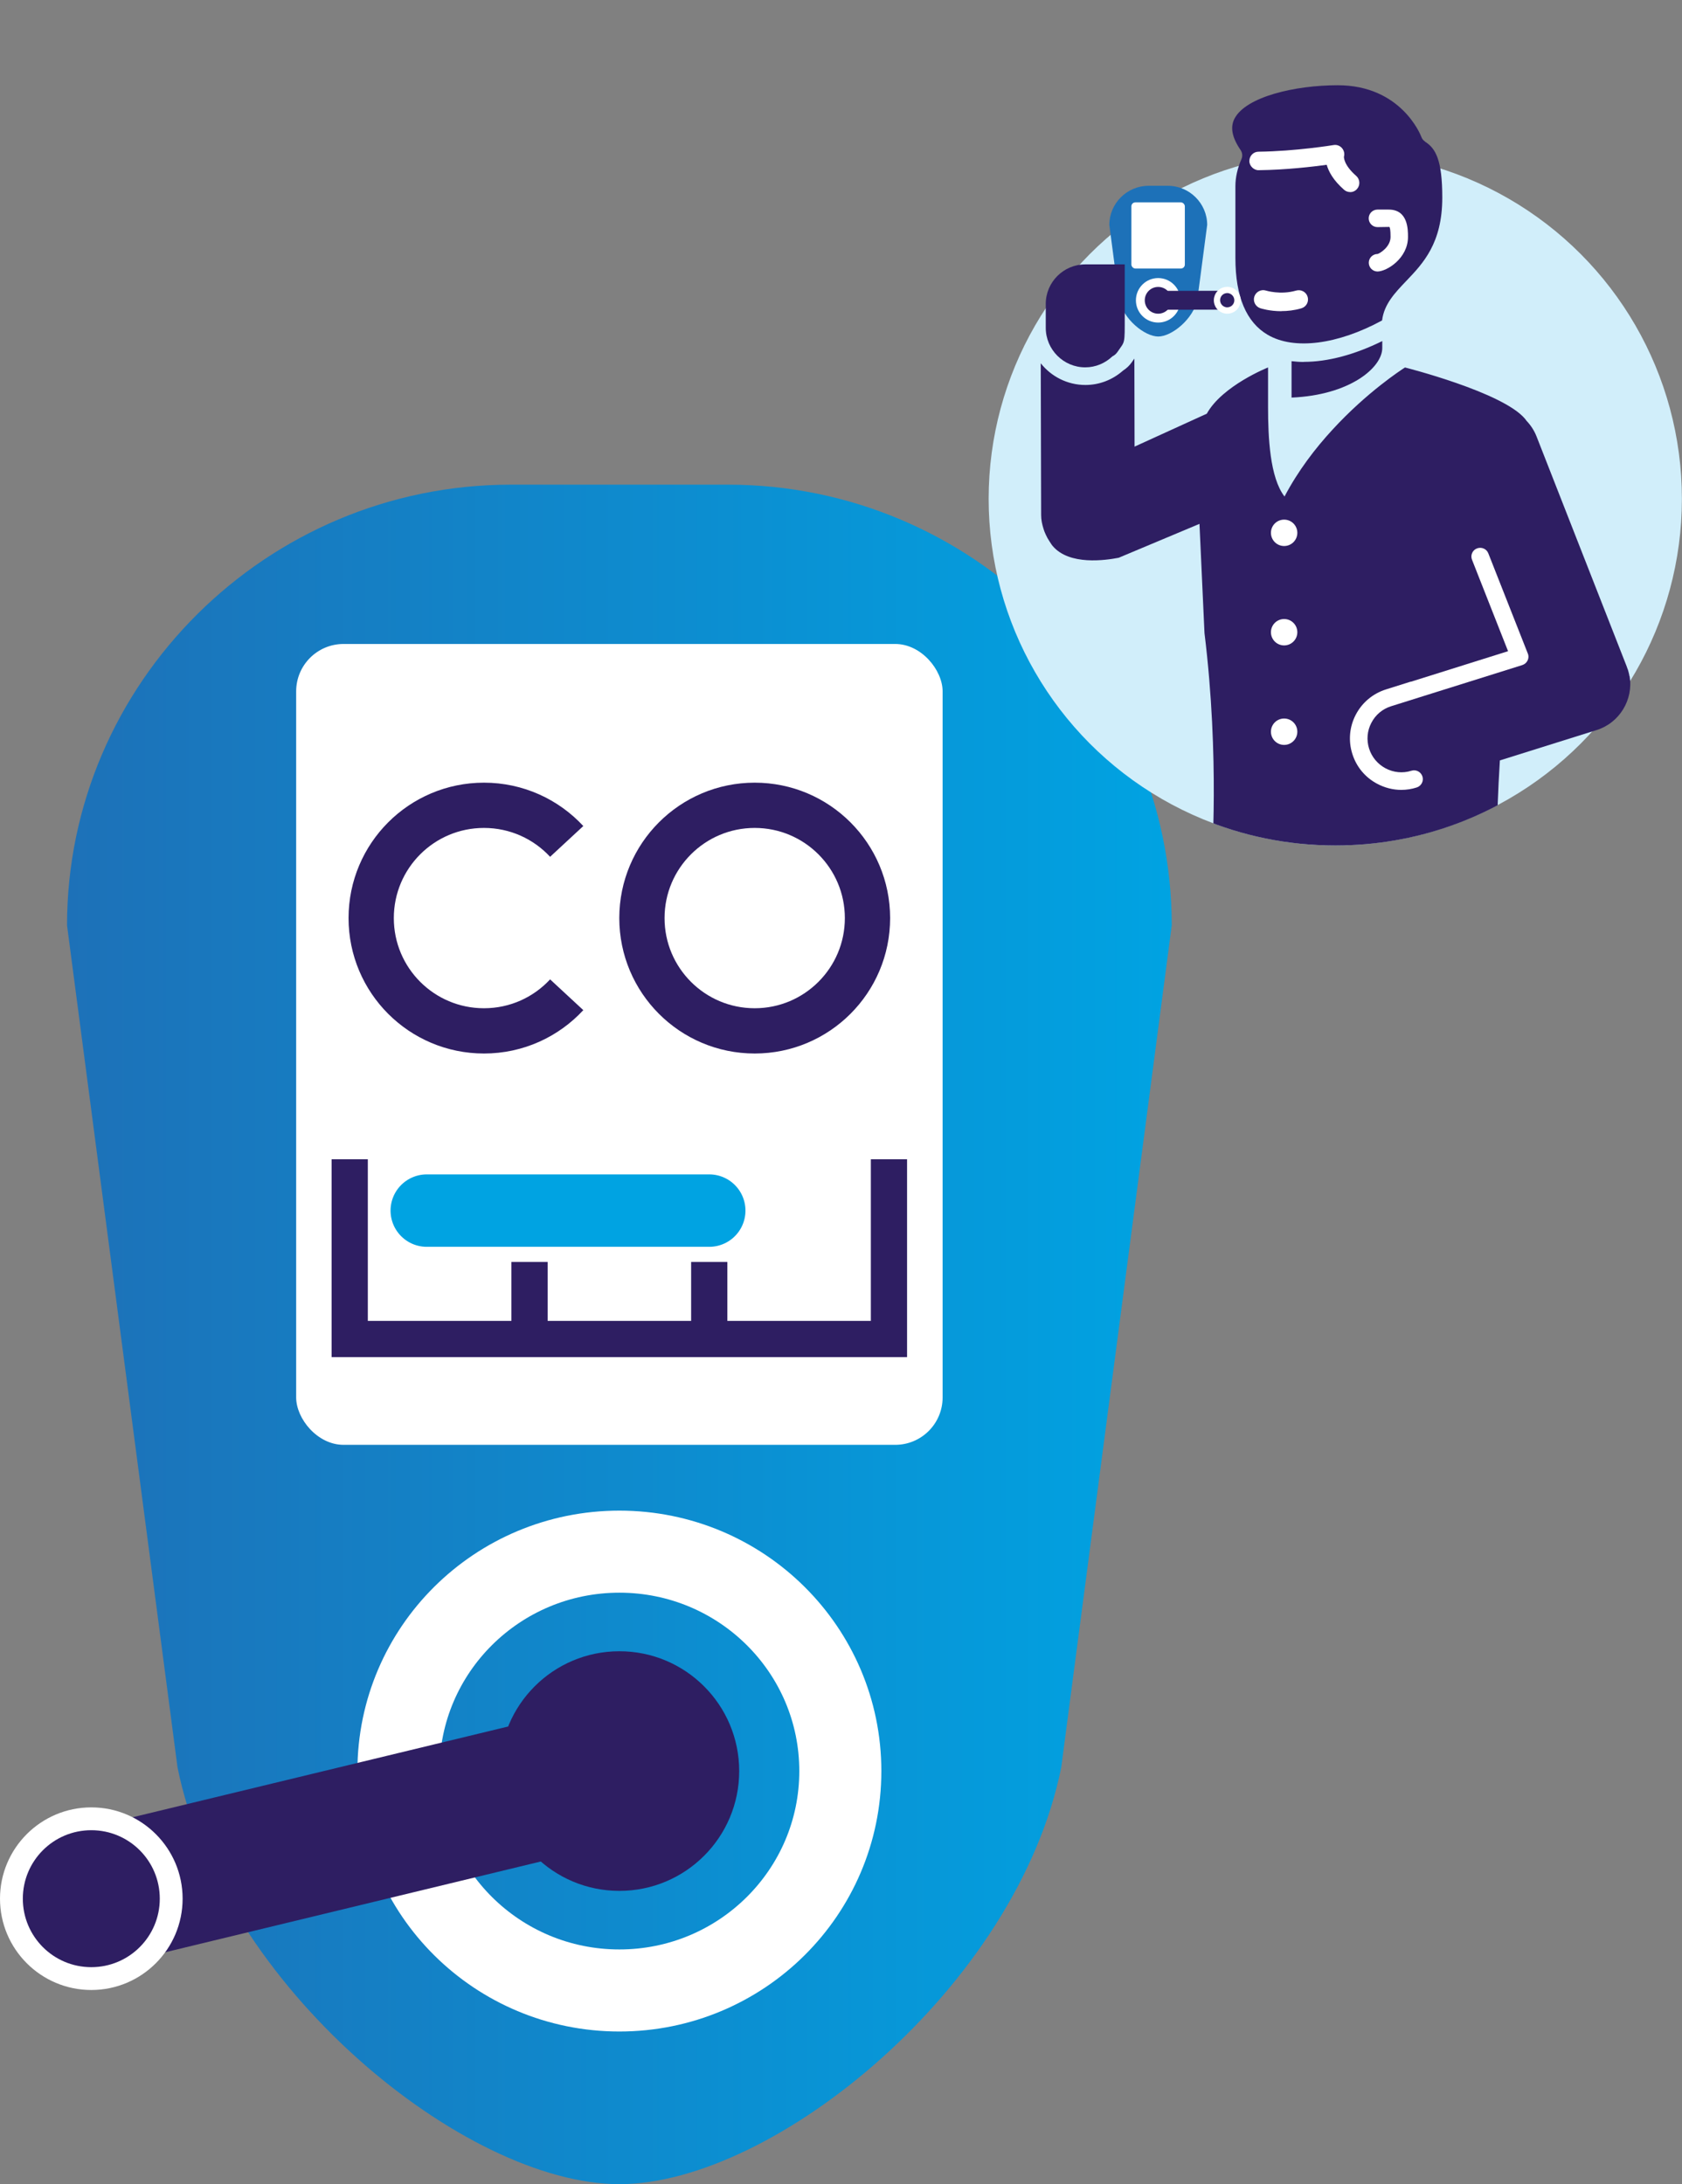
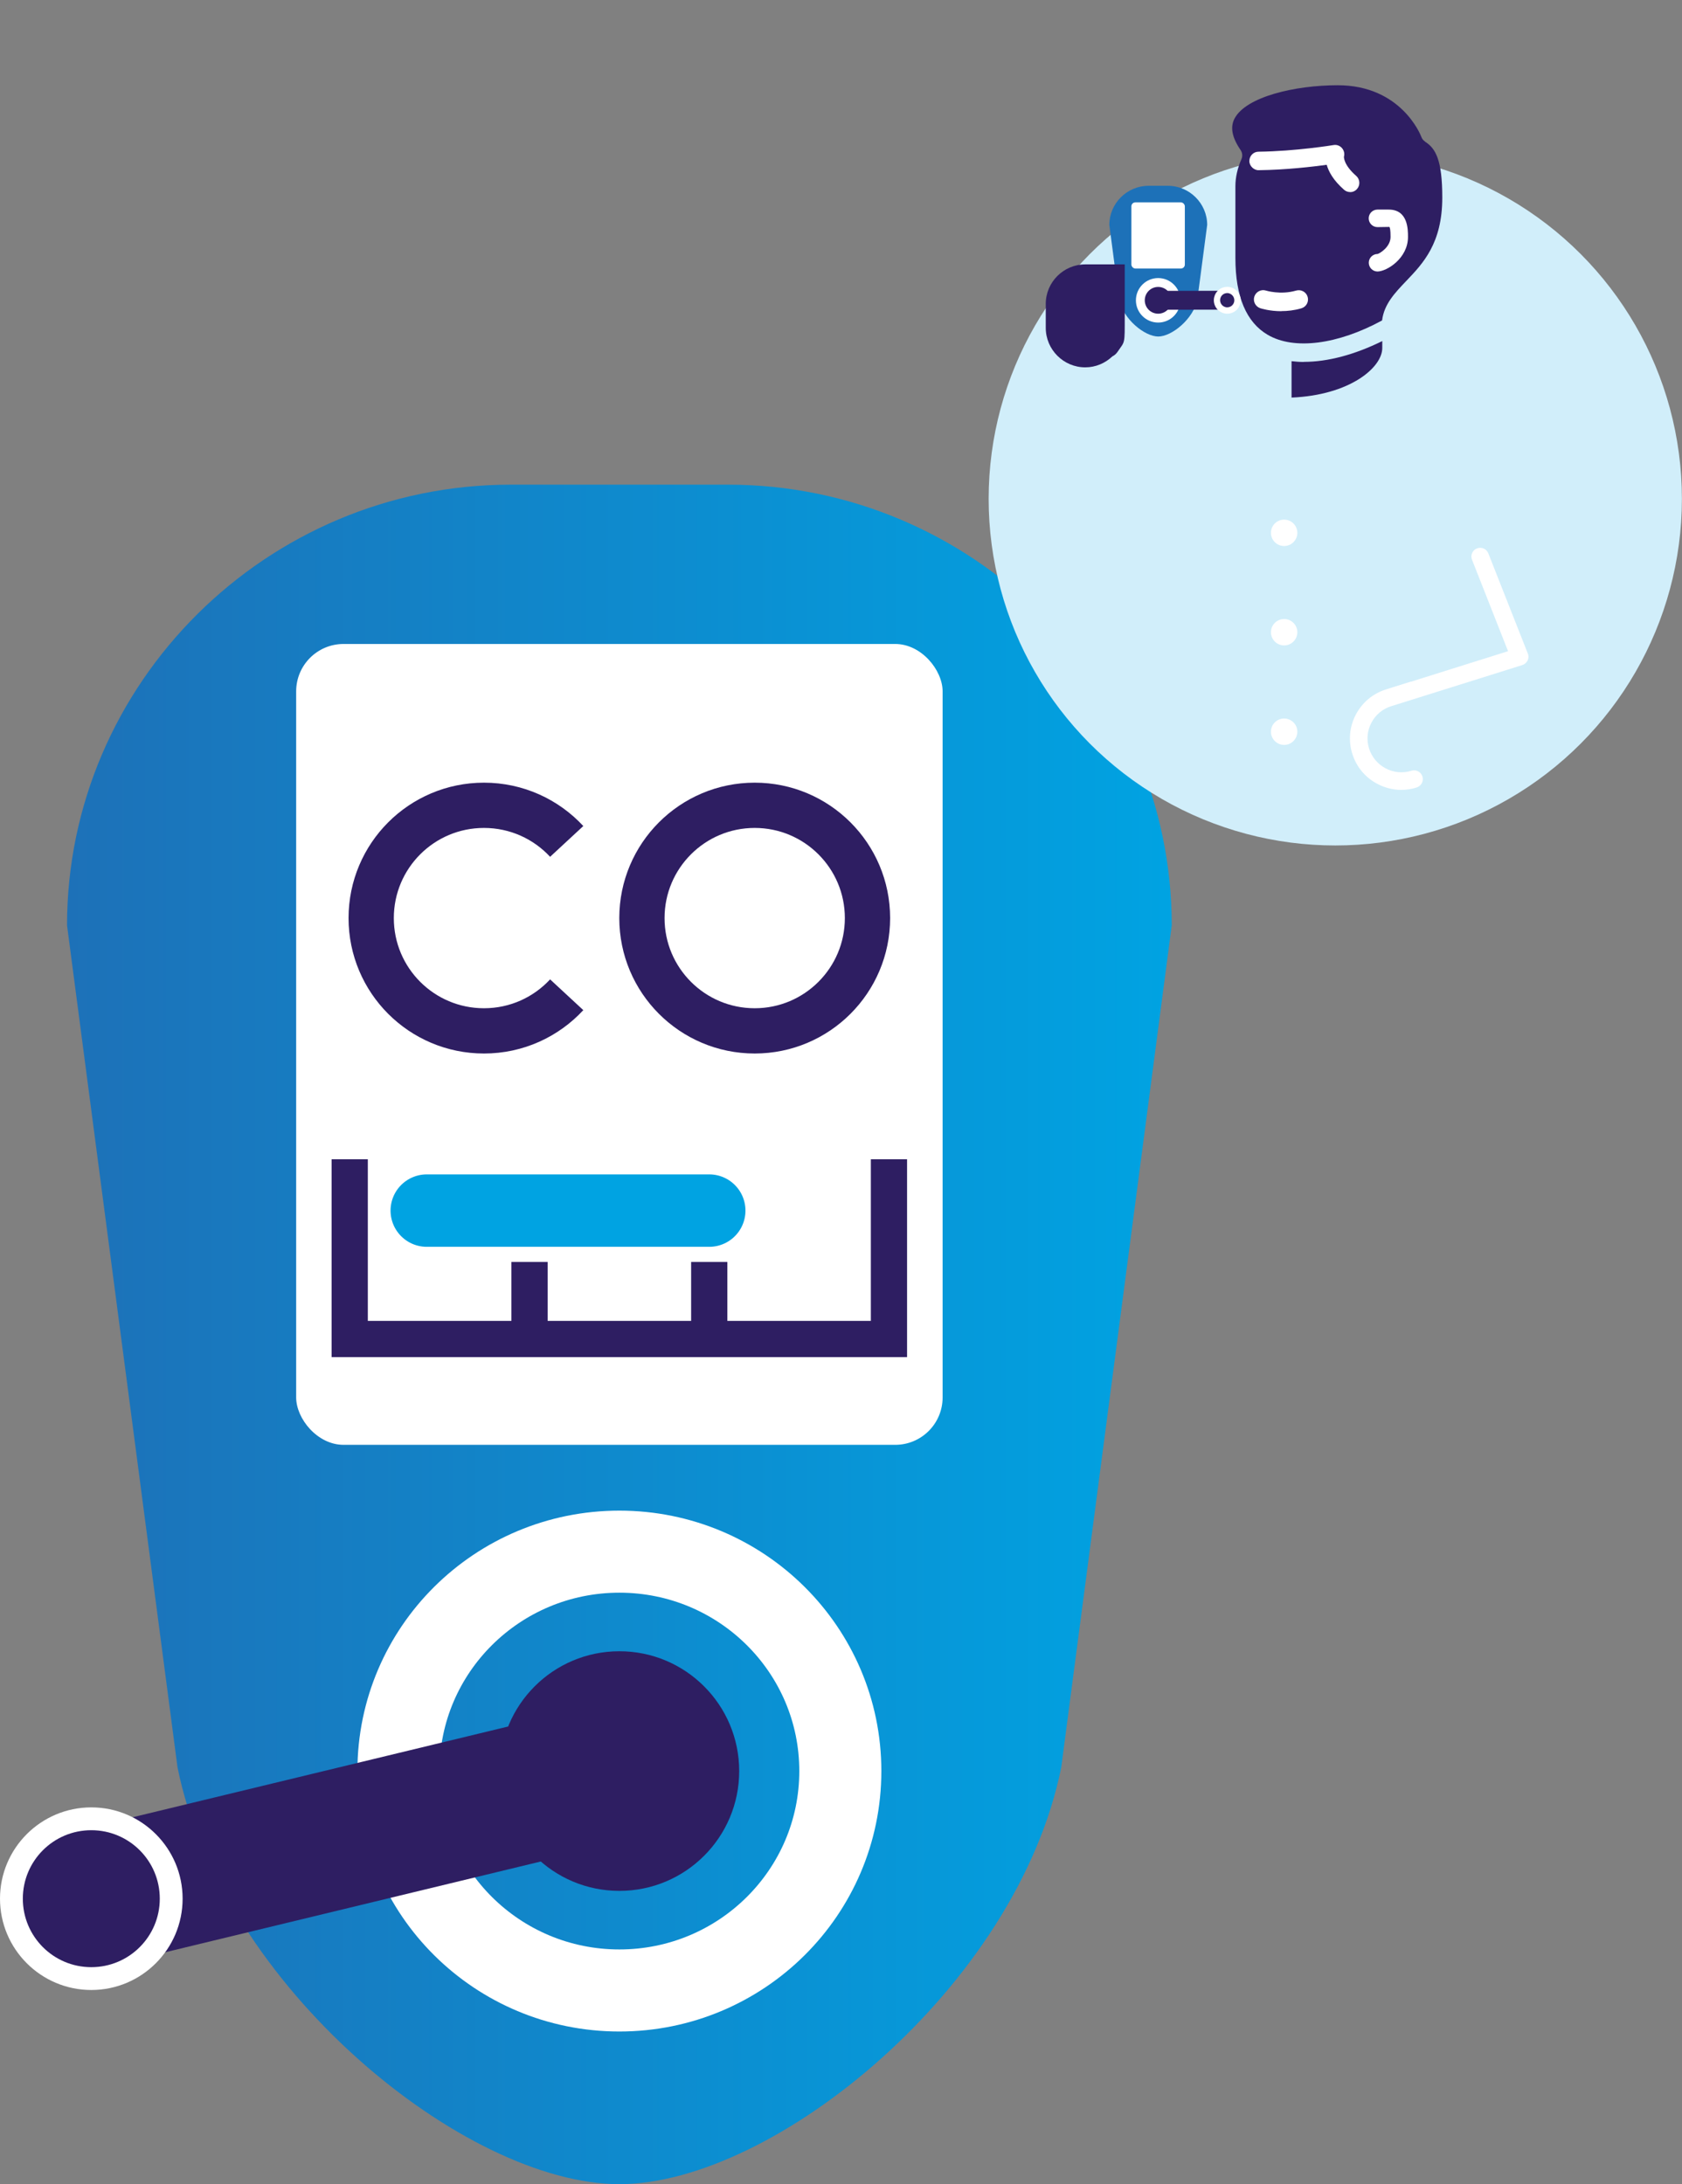
<svg xmlns="http://www.w3.org/2000/svg" id="Laag_2" viewBox="0 0 174.64 226.77">
  <rect x="0" y="0" width="174.64" height="226.77" fill="#808080" stroke="none" />
  <defs>
    <style>.cls-1,.cls-2,.cls-3,.cls-4,.cls-5,.cls-6,.cls-7{fill:none;}.cls-8{fill:#2e1e62;}.cls-9{fill:#d1eefa;}.cls-2{stroke:#fff;stroke-width:8.52px;}.cls-2,.cls-3,.cls-4,.cls-5,.cls-6,.cls-7{stroke-miterlimit:10;}.cls-3{stroke-width:3.76px;}.cls-3,.cls-4,.cls-5,.cls-7{stroke:#2e1e62;}.cls-4{stroke-width:4.7px;}.cls-10{fill:#fff;}.cls-5{stroke-width:14.42px;}.cls-5,.cls-6,.cls-7{stroke-linecap:round;}.cls-11{fill:#1d71b8;}.cls-12{fill:url(#Nieuwe_verloopstaal_1);}.cls-6{stroke:#00a3e2;stroke-width:7.52px;}.cls-7{stroke-width:1.96px;}.cls-13{clip-path:url(#clippath);}</style>
    <linearGradient id="Nieuwe_verloopstaal_1" x1="6.96" y1="138.54" x2="121.66" y2="138.54" gradientUnits="userSpaceOnUse">
      <stop offset="0" stop-color="#1d71b8" />
      <stop offset="1" stop-color="#00a3e2" />
    </linearGradient>
    <clipPath id="clippath">
      <path class="cls-1" d="M174.64,51.79c0,30.56-5.4,21.77-13.81,28.35-6.11,4.79-13.81,7.64-22.18,7.64-19.88,0-35.99-16.11-35.99-35.99S118.77,0,138.64,0s35.99,31.91,35.99,51.79Z" />
    </clipPath>
  </defs>
  <g id="iconen">
    <path class="cls-12" d="M64.31,226.77h0c-16.06,0-41.29-20.5-45.88-43.28L6.96,96.07c0-25.16,20.73-45.75,46.07-45.75h22.56c25.34,0,46.07,20.59,46.07,45.75l-11.47,87.42c-4.59,22.78-29.82,43.28-45.88,43.28Z" />
    <ellipse class="cls-2" cx="64.31" cy="183.88" rx="22.94" ry="22.78" />
    <circle class="cls-8" cx="64.31" cy="183.88" r="12.44" />
    <rect class="cls-10" x="30.75" y="66.86" width="67.12" height="83.15" rx="4.92" ry="4.92" />
    <path class="cls-4" d="M58.84,103.28c-2.14,2.31-5.19,3.75-8.59,3.75-6.47,0-11.71-5.24-11.71-11.71s5.24-11.71,11.71-11.71c3.39,0,6.45,1.44,8.59,3.75" />
    <circle class="cls-4" cx="78.36" cy="95.32" r="11.71" />
    <line class="cls-5" x1="64.31" y1="183.88" x2="9.48" y2="197.13" />
    <polyline class="cls-3" points="36.31 120.36 36.31 139.02 92.3 139.02 92.3 120.36" />
    <line class="cls-3" x1="54.98" y1="131.02" x2="54.98" y2="139.02" />
    <line class="cls-3" x1="73.64" y1="139.02" x2="73.64" y2="131.02" />
    <line class="cls-6" x1="44.31" y1="125.69" x2="73.64" y2="125.69" />
    <path class="cls-8" d="M9.48,205.43c-4.57,0-8.29-3.72-8.29-8.29s3.72-8.29,8.29-8.29,8.29,3.72,8.29,8.29-3.72,8.29-8.29,8.29Z" />
    <path class="cls-10" d="M9.48,190.02c3.93,0,7.11,3.18,7.11,7.11s-3.18,7.11-7.11,7.11-7.11-3.18-7.11-7.11,3.18-7.11,7.11-7.11M9.48,187.65c-5.23,0-9.48,4.25-9.48,9.48s4.25,9.48,9.48,9.48,9.48-4.25,9.48-9.48-4.25-9.48-9.48-9.48h0Z" />
    <circle class="cls-9" cx="138.64" cy="51.79" r="35.99" />
    <g class="cls-13">
      <path class="cls-8" d="M147.97,14.7c-.18-.11-.32-.28-.39-.48-.08-.22-2.11-5.37-8.69-5.37-4.42,0-9.52,1.19-10.71,3.46-.47.9-.26,1.97.63,3.27.19.28.22.63.09.94-.41.93-.63,1.9-.63,2.8v7.47c0,3.99,1.13,6.68,3.37,7.98,2.73,1.59,7.24,1.01,11.86-1.5.21-1.7,1.33-2.86,2.5-4.09,1.76-1.84,3.75-3.92,3.75-8.67,0-3.9-.69-5.11-1.79-5.8Z" />
      <path class="cls-8" d="M135.39,37.58c-.44,0-.87-.03-1.29-.08v3.78c6.08-.26,9.42-3.13,9.42-5.15v-.72c-2.87,1.42-5.67,2.16-8.13,2.16Z" />
      <path class="cls-10" d="M140.18,19.94c-.23,0-.45-.08-.63-.24-1.12-.98-1.6-1.89-1.8-2.59-1.46.2-4.26.53-7.06.56-.48.02-.97-.42-.97-.95,0-.53.42-.97.95-.97,3.82-.04,7.75-.68,7.79-.69.32-.06.65.06.87.31.22.25.3.59.21.9h0s-.07.82,1.27,1.99c.4.35.44.96.09,1.36-.19.22-.46.33-.72.33Z" />
      <path class="cls-10" d="M143.03,28.19c-.5,0-.91-.41-.91-.91s.41-.91.91-.91c.23-.05,1.35-.74,1.35-1.77,0-.73-.06-.96-.12-1.04l-1.24.02c-.5,0-.91-.41-.91-.91s.41-.91.91-.91h1.17c2,0,2,2.06,2,2.84,0,2.23-2.21,3.59-3.18,3.59Z" />
      <path class="cls-10" d="M133.04,32.31c-1.24,0-2.13-.29-2.19-.31-.5-.17-.78-.71-.61-1.22.17-.5.71-.77,1.21-.61h0s1.51.47,3.12,0c.52-.15,1.05.14,1.2.65.15.51-.14,1.04-.65,1.19-.74.22-1.45.29-2.08.29Z" />
      <path class="cls-11" d="M120.25,34.94h0c1.42,0,3.66-1.82,4.07-3.84l1.02-7.75c0-2.23-1.84-4.06-4.08-4.06h-2c-2.25,0-4.08,1.83-4.08,4.06l1.02,7.75c.41,2.02,2.64,3.84,4.07,3.84Z" />
      <rect class="cls-10" x="117.48" y="21.01" width="5.55" height="6.87" rx=".41" ry=".41" transform="translate(240.5 48.89) rotate(-180)" />
      <circle class="cls-10" cx="120.25" cy="31.18" r="2.31" />
      <circle class="cls-8" cx="120.25" cy="31.18" r="1.39" />
      <line class="cls-7" x1="120.25" y1="31.18" x2="127.42" y2="31.17" />
      <path class="cls-8" d="M127.43,32.24c-.08,0-.17,0-.25-.03-.28-.07-.51-.24-.66-.48-.15-.24-.19-.53-.13-.81.12-.48.54-.82,1.04-.82.08,0,.17,0,.25.03.57.14.92.71.79,1.29-.12.48-.54.82-1.04.82Z" />
      <path class="cls-10" d="M127.42,30.43c.06,0,.12,0,.17.02.4.1.64.5.55.89-.08.34-.38.57-.72.57-.06,0-.12,0-.17-.02-.4-.1-.64-.5-.55-.89.08-.34.38-.57.72-.57M127.42,29.78h0c-.65,0-1.2.44-1.35,1.07-.18.75.28,1.5,1.03,1.68.11.03.22.04.33.04.65,0,1.2-.44,1.35-1.07.18-.75-.28-1.5-1.03-1.68-.11-.03-.22-.04-.33-.04h0Z" />
      <path class="cls-8" d="M112.68,38.14c1.09,0,2.08-.44,2.82-1.14.2-.1.38-.25.52-.45.8-1.19.76-.67.76-3.81v-5.29h-4.1c-2.25,0-4.1,1.84-4.1,4.1v2.49c0,2.25,1.84,4.1,4.1,4.1Z" />
-       <path class="cls-8" d="M169.18,70.2s0-.05-.01-.08c-.02-.1-.04-.21-.07-.31-.02-.07-.04-.15-.06-.22,0-.02,0-.04-.02-.06-.01-.04-.03-.09-.05-.13-.03-.08-.05-.15-.08-.23l-9.35-23.85c-.25-.64-.62-1.19-1.07-1.66-.03-.05-.06-.1-.1-.14-.02-.02-.03-.04-.05-.06-2.34-2.76-12.45-5.31-12.45-5.31h0s0,0,0,0h0s0,0-.02.02c0,0,0,0,0,0-.35.23-3.9,2.52-7.5,6.44,0,0,0,0,0,0-1.78,1.93-3.57,4.26-4.98,6.94-1.52-1.96-1.71-6.14-1.71-9.29v-4.11h0s-4.75,1.89-6.36,4.8l-7.5,3.42-.02-9.14c-.07.1-.15.2-.24.34-.24.36-.57.67-.94.91-1.09.96-2.46,1.49-3.9,1.49-1.88,0-3.55-.88-4.64-2.25l.04,15.76c0,.49.1.96.24,1.4.02.08.05.16.08.25.06.15.12.3.19.44.09.2.2.4.33.59.01.02.02.03.03.05.11.16.2.33.33.48,1.73,2.04,5.5,1.48,6.85,1.22l8.39-3.52.52,11.34c1.6,13.01.73,24,.73,24h29.64s-.11-4.3.3-10.78l10.04-3.15c2.4-.75,3.84-3.18,3.43-5.6Z" />
      <path class="cls-10" d="M158.63,67.85l-4.1-10.4c-.18-.47-.71-.69-1.18-.51-.47.18-.7.71-.51,1.18l3.74,9.49-10.09,3.17s-.03,0-.05,0l-2.54.8c-1.36.43-2.47,1.36-3.13,2.62-.66,1.26-.79,2.71-.36,4.07.42,1.34,1.33,2.44,2.57,3.1.79.42,1.65.64,2.51.64.54,0,1.08-.08,1.6-.25.48-.15.75-.66.6-1.14-.15-.48-.66-.75-1.14-.6-.91.29-1.87.19-2.71-.26-.81-.44-1.41-1.16-1.69-2.04-.28-.89-.2-1.85.24-2.68.43-.83,1.16-1.44,2.06-1.72,0,0,0,0,0,0l13.61-4.27c.24-.08.44-.25.55-.48.11-.23.12-.49.02-.73Z" />
      <circle class="cls-10" cx="133.33" cy="55.32" r="1.37" />
      <circle class="cls-10" cx="133.33" cy="65.64" r="1.37" />
      <circle class="cls-10" cx="133.33" cy="75.97" r="1.37" />
    </g>
  </g>
</svg>